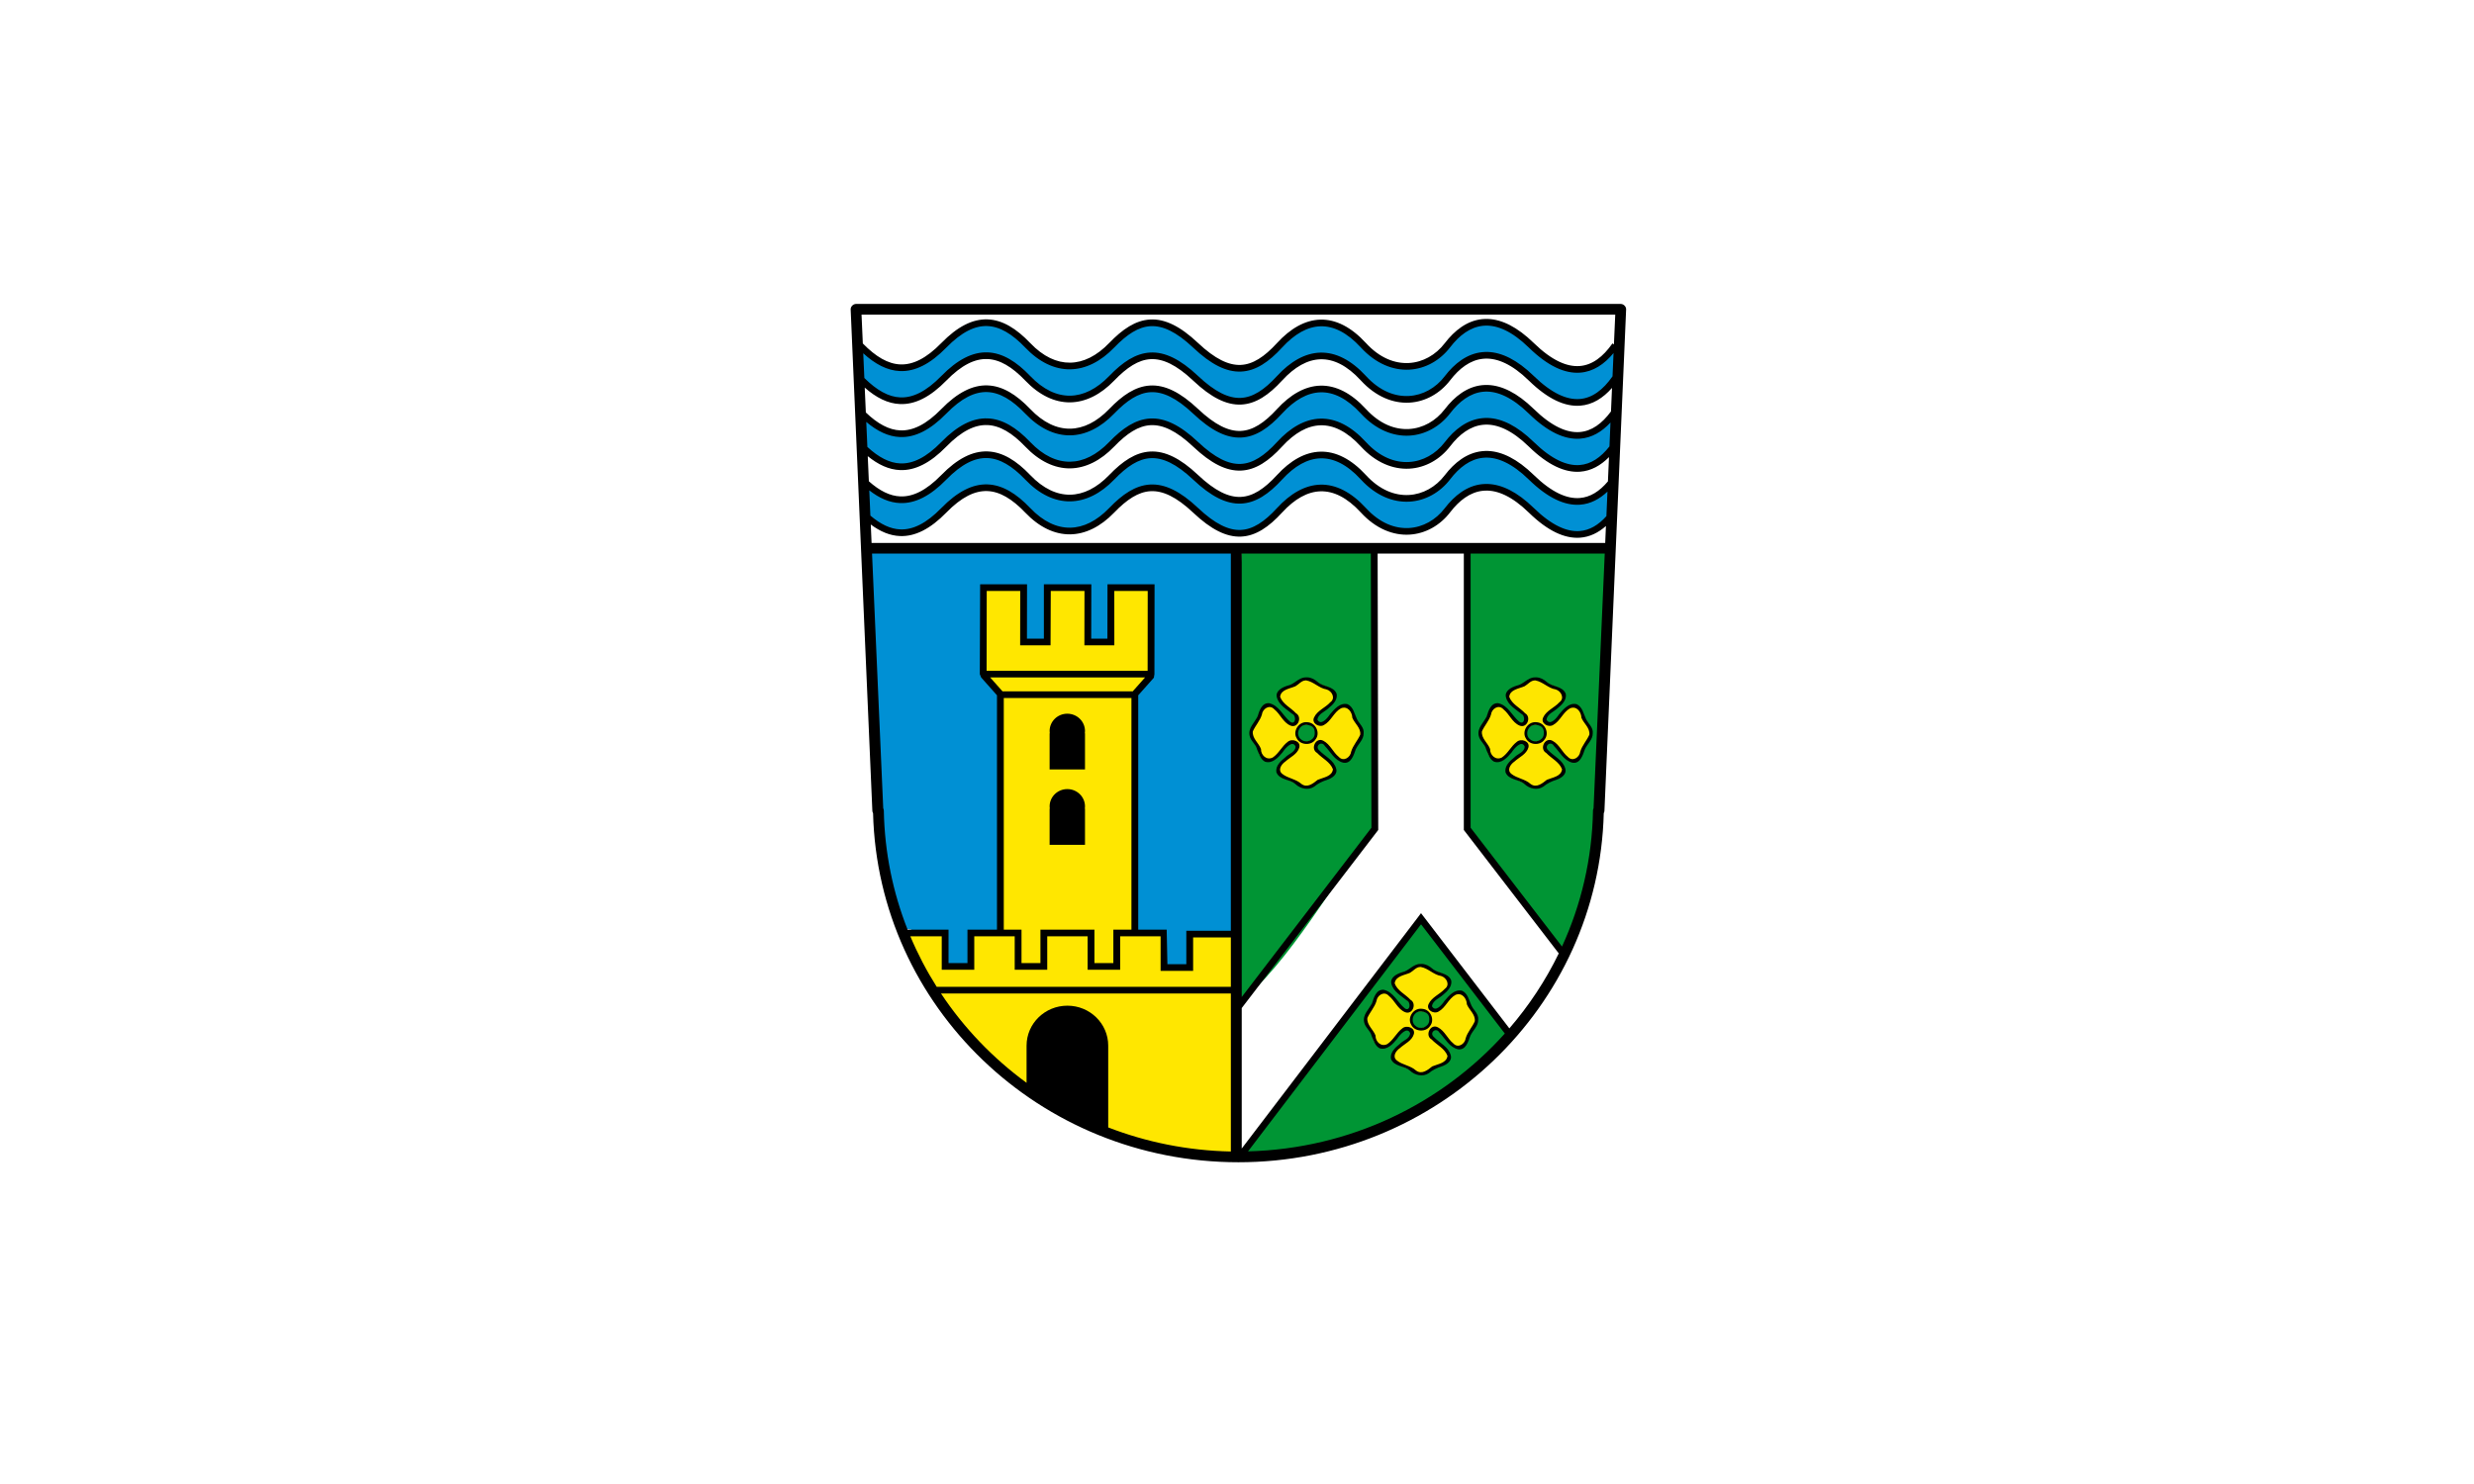
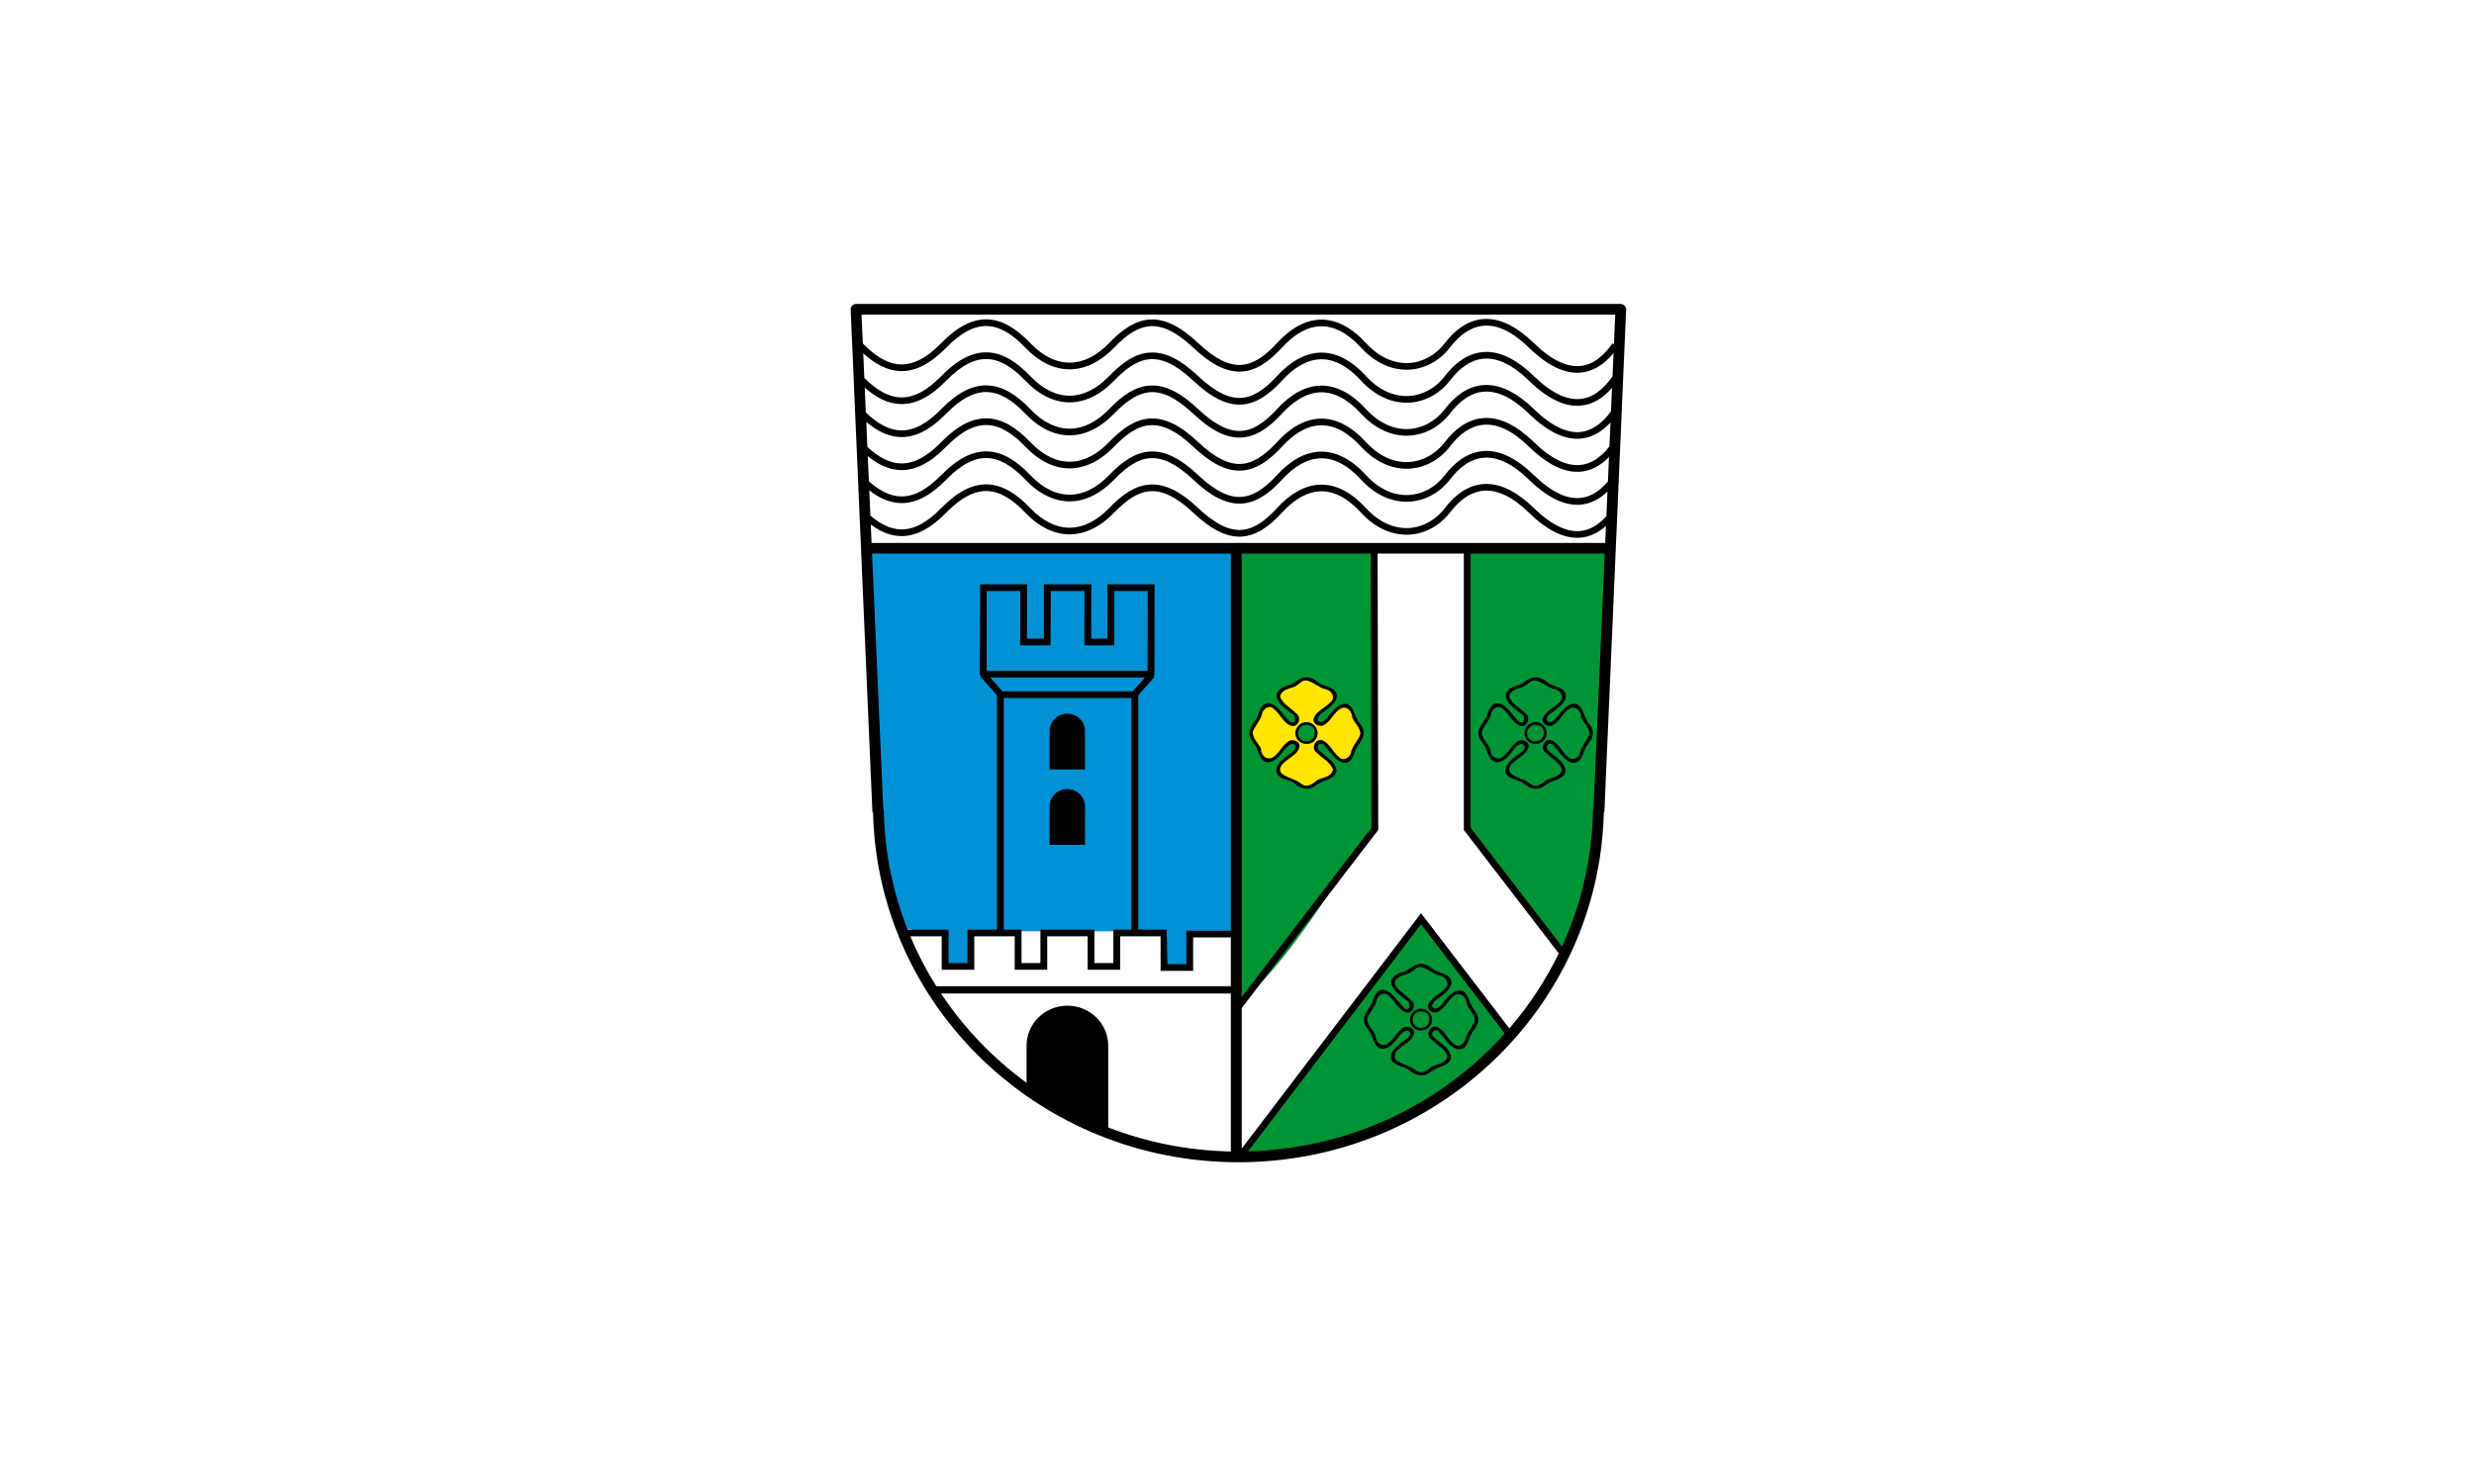
<svg xmlns="http://www.w3.org/2000/svg" xmlns:ns1="http://sodipodi.sourceforge.net/DTD/sodipodi-0.dtd" xmlns:ns2="http://www.inkscape.org/namespaces/inkscape" version="1.1" id="svg2" width="360" height="216" viewBox="0 0 360 216" ns1:docname="Flagge Landkreis Leipzig.svg" ns2:version="0.92.3 (2405546, 2018-03-11)">
  <defs id="defs6">
    <linearGradient id="linearGradient3324">
      <stop offset="0" style="stop-color:#ffffff;stop-opacity:1" id="stop3326" />
      <stop offset="0.529" style="stop-color:#ffffff;stop-opacity:0.498" id="stop3332" />
      <stop offset="1" style="stop-color:#ffffff;stop-opacity:0" id="stop3328" />
    </linearGradient>
    <ns2:path-effect is_visible="true" id="path-effect5717" effect="spiro" />
    <ns2:path-effect is_visible="true" id="path-effect5445" effect="spiro" />
    <ns2:path-effect is_visible="true" id="path-effect5441" effect="spiro" />
    <ns2:path-effect is_visible="true" id="path-effect5404" effect="spiro" />
    <ns2:path-effect is_visible="true" id="path-effect5400" effect="spiro" />
    <ns2:path-effect is_visible="true" id="path-effect5375" effect="spiro" />
    <ns2:path-effect is_visible="true" id="path-effect5196" effect="spiro" />
    <ns2:path-effect is_visible="true" id="path-effect5174" effect="spiro" />
    <ns2:path-effect is_visible="true" id="path-effect5049" effect="spiro" />
    <ns2:path-effect is_visible="true" id="path-effect5045" effect="spiro" />
    <ns2:path-effect is_visible="true" id="path-effect5196-5" effect="spiro" />
    <ns2:path-effect is_visible="true" id="path-effect5196-5-6" effect="spiro" />
    <ns2:path-effect is_visible="true" id="path-effect5196-5-6-2" effect="spiro" />
    <ns2:path-effect is_visible="true" id="path-effect5196-5-6-9" effect="spiro" />
    <ns2:path-effect is_visible="true" id="path-effect5196-5-6-4" effect="spiro" />
    <ns2:path-effect is_visible="true" id="path-effect5196-5-6-4-1" effect="spiro" />
    <ns2:path-effect is_visible="true" id="path-effect5196-5-6-4-3" effect="spiro" />
    <ns2:path-effect is_visible="true" id="path-effect5196-5-6-4-4" effect="spiro" />
    <ns2:path-effect is_visible="true" id="path-effect5196-5-6-4-4-1" effect="spiro" />
    <ns2:path-effect is_visible="true" id="path-effect5196-5-6-4-4-1-8" effect="spiro" />
    <ns2:path-effect is_visible="true" id="path-effect5375-4" effect="spiro" />
    <ns2:path-effect is_visible="true" id="path-effect5445-3" effect="spiro" />
    <ns2:path-effect is_visible="true" id="path-effect5445-3-6" effect="spiro" />
    <ns2:path-effect is_visible="true" id="path-effect5445-3-0" effect="spiro" />
    <ns2:path-effect is_visible="true" id="path-effect5445-3-0-8" effect="spiro" />
    <ns2:path-effect is_visible="true" id="path-effect5717-8" effect="spiro" />
  </defs>
  <ns1:namedview pagecolor="#ffffff" bordercolor="#666666" borderopacity="1" objecttolerance="10" gridtolerance="10" guidetolerance="10" ns2:pageopacity="0" ns2:pageshadow="2" ns2:window-width="1920" ns2:window-height="1017" id="namedview4" showgrid="false" ns2:zoom="2.2313147" ns2:cx="107.17298" ns2:cy="76.496433" ns2:window-x="-8" ns2:window-y="-8" ns2:window-maximized="1" ns2:current-layer="svg2" />
  <rect style="opacity:1;fill:#ffffff;fill-opacity:1;fill-rule:evenodd;stroke:none;stroke-opacity:1" id="rect977" width="360" height="216.507" x="0" y="0" />
  <g id="g1083" transform="matrix(0.198,0,0,0.194,123.782,44.238)">
    <g transform="translate(-2,-404.393)" style="display:inline" ns2:label="Bild" id="layer4">
-       <path ns1:nodetypes="ssccccccss" id="path5406-79" d="m 161.192,929.51 c -16.594,0 -30.046,13.452 -30.046,30.046 0,1.342 0.119,2.677 0.289,3.972 h -0.289 v 30.639 l 60.091,31.98 v -62.619 h -0.289 c 0.17,-1.294 0.289,-2.632 0.289,-3.972 0,-16.594 -13.452,-30.046 -30.046,-30.046 z" style="display:inline;fill:#000000;fill-opacity:1;stroke:#ff0000;stroke-width:0;stroke-linecap:square;stroke-linejoin:miter;stroke-miterlimit:4;stroke-dasharray:none;stroke-opacity:1" ns2:connector-curvature="0" />
      <path transform="translate(0,408.393)" ns2:connector-curvature="0" ns2:original-d="M 63.566863,510.38621 H 285.28317" ns2:path-effect="#path-effect5441" id="path5439" d="M 63.567,510.386 H 285.283" style="fill:none;stroke:#000000;stroke-width:5;stroke-linecap:butt;stroke-linejoin:miter;stroke-miterlimit:4;stroke-dasharray:none;stroke-opacity:1" />
    </g>
    <g transform="translate(-2,-404.393)" style="display:inline" id="layer1-4" ns2:label="Ebene 1">
      <path transform="translate(0,408.393)" ns2:connector-curvature="0" id="path3825" d="m 289.908,576.008 v -51.776 l 7.093,-9.458 c 3.901,-5.202 9.313,-11.964 12.026,-15.027 9.178,-10.361 24.854,-31.251 36.567,-48.728 2.822,-4.212 14.052,-19.546 24.955,-34.076 l 19.823,-26.418 -0.491,-103.582 -0.491,-103.582 h 31.356 31.356 v 103.637 103.637 l 34.919,46.39 34.919,46.39 -4.038,7.779 c -4.911,9.46 -10.16,18.204 -16.207,27 -5.34,7.768 -14.911,20.187 -15.556,20.187 -0.247,0 -14.927,-19.303 -32.623,-42.895 -26.808,-35.743 -32.324,-42.736 -33.08,-41.941 -0.499,0.525 -29.633,39.484 -64.743,86.577 -35.11,47.092 -64.275,86.081 -64.811,86.642 -0.836,0.874 -0.975,-6.35 -0.975,-50.756 z" style="fill:#ffffff;fill-opacity:1;stroke:#ffffff;stroke-width:5.012;stroke-linecap:round;stroke-linejoin:round;stroke-miterlimit:4;stroke-dasharray:none;stroke-opacity:1" />
      <path ns1:nodetypes="cccccccccccccccc" ns2:connector-curvature="0" id="path58" d="m 289.312,589.612 c -6.709,113.128 -4.087,239.331 -2.924,340.336 38.177,-31.007 72.139,-94.228 99.861,-131.18 l -0.196,-209.441 z m 166.22,-0.284 v 208.86 l 69.28,91.516 c 13.666,-25.611 26.031,-61.091 25.056,-97.626 5.385,-67.343 6.721,-134.901 8.729,-202.402 z M 421.156,868.768 288.137,1041.84 c 65.554,14.446 164.609,-47.7 199.437,-86.265 l -65.543,-86.651 z" style="color:#000000;font-style:normal;font-variant:normal;font-weight:normal;font-stretch:normal;font-size:medium;line-height:normal;font-family:Sans;-inkscape-font-specification:Sans;text-indent:0;text-align:start;text-decoration:none;text-decoration-line:none;letter-spacing:normal;word-spacing:normal;text-transform:none;writing-mode:lr-tb;direction:ltr;baseline-shift:baseline;text-anchor:start;display:inline;overflow:visible;visibility:visible;fill:#009534;fill-opacity:1;fill-rule:nonzero;stroke:none;stroke-width:0;marker:none;enable-background:accumulate" />
      <path ns1:nodetypes="ccccc" ns2:connector-curvature="0" id="rect5188" d="m 3.969,406.737 8.588,182.844 H 558.502 l 8.588,-182.844 z" style="color:#000000;font-style:normal;font-variant:normal;font-weight:normal;font-stretch:normal;font-size:medium;line-height:normal;font-family:Sans;-inkscape-font-specification:Sans;text-indent:0;text-align:start;text-decoration:none;text-decoration-line:none;letter-spacing:normal;word-spacing:normal;text-transform:none;writing-mode:lr-tb;direction:ltr;baseline-shift:baseline;text-anchor:start;display:inline;overflow:visible;visibility:visible;fill:#ffffff;fill-opacity:1;fill-rule:nonzero;stroke:none;stroke-width:8;marker:none;enable-background:accumulate" />
-       <path ns2:connector-curvature="0" id="path5181" transform="translate(0,408.393)" d="m 468.688,12.719 c -3.48,0.106 -6.886,0.999 -10.375,2.656 -4.948,2.35 -9.115,6.096 -17.688,15.875 -11.81,13.472 -28.394,17.735 -44.562,11.5 -6.417,-2.475 -11.868,-6.414 -20,-14.469 -7.246,-7.177 -11.933,-10.625 -17.781,-13.094 -3.202,-1.352 -4.562,-1.562 -10.5,-1.562 h -6.844 l -6,3.062 c -5.455,2.763 -6.932,3.906 -15.875,12.562 -12.738,12.33 -17.423,15.468 -25.844,17.219 -11.664,2.424 -23.224,-2.6 -39.5,-17.156 -15.258,-13.645 -24.37,-17.811 -34.406,-15.719 -7.47,1.557 -11.859,4.411 -22.375,14.469 -7.755,7.417 -13.713,11.816 -19,14.031 -10.734,4.496 -21.512,4.164 -31.875,-0.969 -5.709,-2.827 -9.717,-5.892 -17.812,-13.688 -9.893,-9.526 -15.108,-12.723 -23.156,-14.125 -4.917,-0.856 -9.56,-0.106 -15.062,2.469 -5.461,2.555 -9.062,5.33 -17.625,13.5 -13.406,12.791 -21.834,17.14 -33.125,17.156 -8.043,0.012 -15.826,-3.035 -23.5,-9.219 -2.071,-1.669 -3.857,-3.031 -3.969,-3.031 -0.365,0 0.352,16.231 0.75,16.969 0.213,0.395 2.453,2.537 4.969,4.75 8.182,7.196 17.318,10.673 25.156,9.562 8.031,-1.137 14.757,-5.255 25.875,-15.812 8.509,-8.08 12.032,-10.82 17.375,-13.5 5.609,-2.813 9.758,-3.812 15.656,-3.812 10.993,0 18.176,3.719 31.094,16.062 12.862,12.291 19.629,15.812 30.25,15.812 10.388,0 17.774,-3.767 29.438,-15.031 7.745,-7.479 11.99,-10.864 16.531,-13.156 5.122,-2.585 9.535,-3.696 14.688,-3.688 11.123,0.017 19.9,4.662 35.719,18.906 11.236,10.118 18.548,14.099 26.906,14.656 3.682,0.246 5.365,0.033 8.5,-1.031 6.061,-2.057 10.087,-4.973 19.719,-14.406 4.892,-4.791 10.241,-9.621 11.906,-10.75 14.674,-9.948 29.454,-9.808 43.812,0.438 2.233,1.593 6.985,5.793 10.531,9.344 7.247,7.257 12.66,11.08 18.781,13.219 8.889,3.106 17.037,2.562 25.594,-1.719 5.22,-2.612 8.512,-5.569 17.156,-15.344 11.848,-13.398 25.771,-17.103 40.875,-10.875 6.153,2.537 11.454,6.247 19.562,13.625 12.51,11.383 20.078,16.253 27.875,18 9.813,2.199 19.767,-2.086 27.688,-11.906 l 3.281,-4.062 0.438,-8.281 0.406,-8.281 -3.281,3.312 c -11.237,11.386 -24.995,13.639 -39.438,6.406 -5.955,-2.982 -10.616,-6.434 -18.594,-13.75 -8.633,-7.916 -12.806,-11.038 -18.219,-13.656 -5.059,-2.448 -9.651,-3.605 -14.125,-3.469 z m 1.094,49.75 c -0.665,-0.004 -1.346,0.03 -2.031,0.062 -4.462,0.213 -5.991,0.571 -9.25,2.188 -5.315,2.636 -9.237,6.032 -15.531,13.469 -9.91,11.71 -19.66,16.719 -32.531,16.719 -8.429,0 -16.078,-2.424 -23.625,-7.531 -1.518,-1.027 -5.933,-4.94 -9.812,-8.688 -8.834,-8.534 -11.032,-10.226 -16.656,-12.875 -7.581,-3.571 -14.449,-3.978 -21.969,-1.281 -6.131,2.199 -11.055,5.873 -19.344,14.438 -13.898,14.362 -24.848,19.378 -36.906,16.938 -8.879,-1.797 -17.342,-6.923 -29.031,-17.625 C 234.855,61.583 222.658,58.603 208.75,67.5 c -1.892,1.21 -6.917,5.54 -11.156,9.594 -4.239,4.054 -9.363,8.488 -11.406,9.875 -12.824,8.709 -25.919,10.193 -38.75,4.375 -5.889,-2.67 -8.728,-4.797 -18.875,-14.188 C 116.042,65.569 108.65,61.848 99.75,62.594 91.368,63.296 85.006,66.956 73.125,77.969 63.353,87.027 59.999,89.616 54.5,92.375 42.343,98.475 29.316,96.951 17.531,88.031 c -1.688,-1.277 -3.244,-2.312 -3.438,-2.312 -0.193,0 -0.152,3.909 0.094,8.688 0.513,9.953 -0.025,8.941 8.188,14.688 5.7,3.989 11.341,6.023 16.656,6.031 9.858,0.014 16.818,-3.815 30.375,-16.656 11.34,-10.741 17.117,-14.288 26.156,-16.188 10.011,-2.104 20.501,1.147 30.562,9.5 1.856,1.541 6.263,5.558 9.812,8.938 10.604,10.096 16.678,12.948 27.594,12.875 5.142,-0.035 7.143,-0.343 9.938,-1.438 5.723,-2.241 12.047,-6.782 20.156,-14.531 11.132,-10.638 16.955,-14.154 25.969,-15.594 11.288,-1.803 22.146,3.028 37.188,16.562 11.707,10.534 17.656,14.382 25.312,16.344 6.633,1.699 13.606,0.184 20.625,-4.469 1.886,-1.25 7.421,-6.164 12.312,-10.938 9.563,-9.331 12.674,-11.751 18.594,-14.406 5.792,-2.598 9.643,-3.284 16.312,-2.938 10.96,0.57 17.834,4.359 31.312,17.281 8.911,8.543 13.317,11.456 20.594,13.594 7.575,2.225 17.007,1.086 24.219,-2.938 4.898,-2.733 7.699,-5.194 13.156,-11.625 10.359,-12.208 18.92,-17.094 30.094,-17.094 11.155,0 21.511,5.339 35.25,18.125 9.763,9.085 16.085,13.336 23.219,15.688 2.636,0.869 4.838,1.115 9,0.969 7.26,-0.255 11.099,-2.065 17.75,-8.438 l 4.844,-4.656 0.281,-8.531 0.25,-8.531 -2.344,2.188 c -3.264,3.05 -7.439,5.78 -11.344,7.406 -4.456,1.856 -15.084,2.014 -20.156,0.281 C 517.807,93.087 510.565,88.29 500.906,79.25 487.727,66.915 479.762,62.535 469.781,62.469 Z M 468.25,111.688 c -3.636,0.18 -7.186,1.305 -11.094,3.344 -4.485,2.34 -7.388,4.932 -15.969,14.406 -2.983,3.294 -7.001,7.06 -8.938,8.375 -12.97,8.807 -29.534,8.951 -43.344,0.344 -2.71,-1.689 -8.203,-6.293 -13.094,-10.969 -12.284,-11.744 -18.172,-14.835 -28.25,-14.75 -4.116,0.035 -6.022,0.384 -9.062,1.625 -6.92,2.826 -10.609,5.544 -20.625,15.219 -13.848,13.376 -19.619,16.531 -30.156,16.531 -10.861,0 -19.85,-4.634 -34,-17.5 -17.08,-15.53 -28.328,-19.427 -40.125,-13.906 -5.261,2.462 -7.119,3.896 -16.312,12.406 -9.555,8.844 -11.645,10.442 -16.938,13.125 -6.064,3.074 -11.146,4.291 -18.031,4.25 -11.41,-0.068 -19.533,-4.197 -32.625,-16.531 -4.494,-4.234 -9.774,-8.761 -11.719,-10.062 -9.519,-6.369 -19.251,-7.128 -28.938,-2.281 -5.227,2.616 -8.893,5.495 -17.688,13.844 -12.713,12.068 -20.999,16.328 -31.719,16.312 -7.546,-0.011 -14.887,-2.433 -20.594,-6.781 -1.044,-0.796 -2.091,-1.438 -2.312,-1.438 -0.519,0 -0.448,11.783 0.094,15.156 0.356,2.217 0.914,2.931 3.812,5.094 7.725,5.764 16.312,8.265 23.344,6.812 7.993,-1.651 13.243,-4.953 23.562,-14.781 11.445,-10.901 18.618,-15.56 26.844,-17.5 12.992,-3.063 24.001,1.417 39.094,15.938 9.157,8.81 12.506,11.184 19.281,13.719 5.006,1.873 11.32,2.289 16.531,1.062 7.598,-1.788 12.885,-5.124 22.906,-14.406 12.565,-11.638 17.314,-14.685 25.562,-16.438 12.572,-2.671 23.727,2.182 40.562,17.594 11.787,10.79 20.663,15.507 29.125,15.5 8.749,-0.008 15.532,-3.806 26.375,-14.812 8.382,-8.508 12.362,-11.755 17.812,-14.5 6.089,-3.066 10.578,-4.207 16.531,-4.188 11.419,0.036 18.897,3.944 32.219,16.812 11.917,11.511 19.348,15.312 30,15.312 11.145,0 19.874,-4.695 28.594,-15.375 5.486,-6.72 10.907,-11.38 16.281,-14 5.362,-2.614 9.153,-3.317 16.125,-3 4.713,0.214 6.854,0.632 10.625,2.125 6.447,2.552 13.704,7.508 21.375,14.625 11.019,10.223 18.214,15.009 25.781,17.125 8.453,2.364 17.223,-0.119 24.344,-6.875 l 3.75,-3.531 0.312,-8.5 0.344,-8.5 -1.969,1.594 c -6.57,5.281 -12.368,7.371 -20.375,7.344 -5.174,-0.018 -6.847,-0.275 -10.719,-1.719 -8.208,-3.06 -14.285,-7.242 -25.469,-17.531 -7.966,-7.33 -13.559,-11.18 -19.562,-13.5 -4.233,-1.636 -7.927,-2.399 -11.562,-2.219 z" style="fill:#0090d4;fill-opacity:1;stroke:#0090d4;stroke-width:4.907;stroke-linecap:round;stroke-linejoin:miter;stroke-miterlimit:4;stroke-dasharray:none;stroke-opacity:1" />
      <path ns1:nodetypes="cccccccccccscsscccccccccccccc" transform="translate(0,408.393)" ns2:connector-curvature="0" id="path5703" d="m 235.01,478.264 -0.199,-12.966 -10.41,-0.203 c -42.06,-0.49 -84.13,-0.163 -126.194,-0.163 h -10.592 v 12.784 12.784 H 81.04 74.465 V 477.716 464.933 H 59.125 c -8.437,0 -15.342,-0.082 -15.343,-0.183 -0.001,-0.1 -1.494,-4.62 -3.316,-10.044 C 32.701,431.597 28.61,410.071 27.001,383.847 26.356,373.336 18.237,190.417 18.222,186.064 l -0.006,-1.644 H 149.707 281.197 v 140.621 140.621 h -16.436 -16.436 v 12.784 12.784 h -6.558 -6.558 l -0.199,-12.966 z" style="fill:#0090d4;fill-opacity:1;stroke:#0090d4;stroke-width:3.653;stroke-linecap:square;stroke-linejoin:miter;stroke-miterlimit:4;stroke-dasharray:none;stroke-opacity:1" />
-       <path ns1:nodetypes="cccccccccccccccccccccccccccccccc" ns2:connector-curvature="0" id="path5705" d="m 100.406,618.018 0.406,63.688 11.437,16.49 0.563,19.352 V 875.907 l -21.868,1.317 -1.495,26.056 -18.097,-2.12 1.119,-24.938 -29.391,1.255 13.176,30.106 c 19.862,40.141 56.207,80.746 102.858,103.553 31.352,19.31 69.045,30.922 123.918,30.631 V 878.081 h -30.625 l -1.461,24.618 -19.344,-0.452 1.054,-24.614 -22.686,-0.428 v -181.029 l 11.99,-13.214 -0.303,-22.534 V 618.018 H 194.625 v 40.906 h -19.656 l 0.43,-40.906 H 147.875 v 40.906 h -19.719 v -40.906 z" style="color:#000000;font-style:normal;font-variant:normal;font-weight:normal;font-stretch:normal;font-size:medium;line-height:normal;font-family:Sans;-inkscape-font-specification:Sans;text-indent:0;text-align:start;text-decoration:none;text-decoration-line:none;letter-spacing:normal;word-spacing:normal;text-transform:none;writing-mode:lr-tb;direction:ltr;baseline-shift:baseline;text-anchor:start;display:inline;overflow:visible;visibility:visible;fill:#ffe700;fill-opacity:1;fill-rule:nonzero;stroke:none;stroke-width:3.653;marker:none;enable-background:accumulate" />
      <path ns2:connector-curvature="0" id="path4526" transform="translate(0,408.393)" d="m 6,-4 c -2.094,2.1e-4 -4,1.906 -4,4 l 6.406,151.188 0.125,2.969 9.406,222 c 0.009,0.677 0.194,1.351 0.531,1.938 3.601,145.197 122.445,261.875 268.5,261.875 146.066,0 264.916,-116.695 268.5,-261.906 0.321,-0.581 0.495,-1.243 0.5,-1.906 L 571.906,0 c -2.1e-4,-2.094 -1.906,-4 -4,-4 z m 4,8 h 553.906 l -0.969,22.375 -1.094,-0.75 c -6.928,10.141 -14.899,16.276 -24.125,16.969 -9.226,0.693 -20.368,-4.032 -33.719,-17.312 -12.207,-12.142 -23.461,-17.609 -33.594,-18 -0.724,-0.028 -1.442,-0.02 -2.156,0 -0.714,0.02 -1.424,0.052 -2.125,0.125 C 454.929,8.573 445.796,15.912 438.594,25.5 l -0.031,0.031 C 431.993,34.287 422.521,39.744 412.281,40.312 402.041,40.881 390.878,36.658 380.719,25.375 369.844,13.297 358.481,7.474 347.188,7.781 335.894,8.088 325.115,14.454 315.312,25.375 305.995,35.755 297.552,41.361 288.688,41.75 279.823,42.139 269.814,37.349 257.25,25.25 244.193,12.676 232.877,7.085 222.094,7.688 211.311,8.29 201.756,14.975 192,25.312 c -9.238,9.788 -19.044,14.647 -28.781,14.75 -9.737,0.103 -19.693,-4.498 -29.25,-14.719 C 123.84,14.512 113.602,7.984 102.594,7.594 91.585,7.203 80.419,13.018 68.656,25.312 57.441,37.036 47.654,41.737 38.5,41.375 29.454,41.018 20.444,35.602 10.938,25.656 Z m 458.438,8.281 c 8.963,-0.299 19.544,4.109 32.031,16.531 13.919,13.846 26.414,19.592 37.625,18.75 9.605,-0.721 17.758,-6.287 24.562,-14.688 l -0.75,17.562 -0.062,-0.031 c -6.928,10.141 -14.899,16.245 -24.125,16.938 -9.226,0.693 -20.368,-4.032 -33.719,-17.312 -12.207,-12.142 -23.461,-17.609 -33.594,-18 -0.724,-0.028 -1.442,-0.028 -2.156,0 -0.714,0.028 -1.424,0.083 -2.125,0.156 -11.188,1.166 -20.331,8.484 -27.531,18.062 l -0.031,0.062 c -6.569,8.755 -16.041,14.181 -26.281,14.75 C 402.041,65.631 390.878,61.408 380.719,50.125 369.844,38.047 358.481,32.224 347.188,32.531 335.894,32.838 325.115,39.204 315.312,50.125 305.995,60.505 297.552,66.111 288.688,66.5 279.823,66.889 269.814,62.099 257.25,50 244.193,37.426 232.877,31.866 222.094,32.469 c -10.783,0.603 -20.338,7.288 -30.094,17.625 -9.238,9.788 -19.044,14.647 -28.781,14.75 -9.737,0.103 -19.693,-4.529 -29.25,-14.75 -10.129,-10.832 -20.367,-17.36 -31.375,-17.75 C 91.585,31.953 80.419,37.768 68.656,50.062 57.441,61.786 47.654,66.487 38.5,66.125 29.806,65.781 21.163,60.778 12.062,51.562 L 11.25,33.031 c 8.712,8.115 17.612,12.97 27.062,13.344 11.009,0.435 22.202,-5.294 33.969,-17.594 11.22,-11.728 20.987,-16.512 30.125,-16.188 9.138,0.324 18.243,5.823 27.906,16.156 10.234,10.945 21.565,16.433 32.938,16.312 11.373,-0.121 22.514,-5.831 32.406,-16.312 9.374,-9.933 17.847,-15.567 26.719,-16.062 8.872,-0.496 18.853,4.067 31.406,16.156 13.047,12.564 24.312,18.381 35.125,17.906 10.813,-0.474 20.434,-7.2 30.156,-18.031 9.237,-10.29 18.747,-15.679 28.25,-15.938 9.503,-0.258 19.43,4.545 29.688,15.938 10.973,12.188 23.728,17.251 35.562,16.594 11.835,-0.658 22.64,-6.972 30,-16.781 6.722,-8.959 14.763,-15.153 24.094,-16.125 0.583,-0.061 1.184,-0.105 1.781,-0.125 z m 0,24.75 c 8.963,-0.299 19.544,4.109 32.031,16.531 13.919,13.846 26.414,19.623 37.625,18.781 C 547.176,71.662 554.957,66.646 561.531,59 l -0.75,17.656 C 554.104,85.893 546.477,91.468 537.719,92.125 528.492,92.818 517.351,88.062 504,74.781 491.793,62.639 480.539,57.203 470.406,56.812 c -0.724,-0.028 -1.442,-0.02 -2.156,0 -0.714,0.02 -1.424,0.052 -2.125,0.125 -11.196,1.167 -20.329,8.506 -27.531,18.094 l -0.031,0.031 c -6.569,8.755 -16.041,14.212 -26.281,14.781 C 402.041,90.413 390.878,86.158 380.719,74.875 369.844,62.797 358.481,57.006 347.188,57.312 c -11.294,0.307 -22.072,6.673 -31.875,17.594 -9.317,10.38 -17.761,15.986 -26.625,16.375 C 279.823,91.67 269.814,86.849 257.25,74.75 244.193,62.176 232.877,56.616 222.094,57.219 c -10.783,0.603 -20.338,7.288 -30.094,17.625 -9.238,9.788 -19.044,14.647 -28.781,14.75 -9.737,0.103 -19.693,-4.529 -29.25,-14.75 C 123.84,64.012 113.602,57.515 102.594,57.125 91.585,56.735 80.419,62.549 68.656,74.844 57.441,86.567 47.654,91.237 38.5,90.875 30.161,90.546 21.851,85.943 13.156,77.438 l -0.812,-18.656 c 8.364,7.508 16.911,11.986 25.969,12.344 11.009,0.435 22.202,-5.294 33.969,-17.594 11.22,-11.728 20.987,-16.512 30.125,-16.188 9.138,0.324 18.243,5.823 27.906,16.156 10.234,10.945 21.565,16.464 32.938,16.344 11.373,-0.121 22.514,-5.831 32.406,-16.312 9.374,-9.933 17.847,-15.598 26.719,-16.094 8.872,-0.496 18.853,4.067 31.406,16.156 13.047,12.564 24.312,18.381 35.125,17.906 10.813,-0.474 20.434,-7.2 30.156,-18.031 9.237,-10.29 18.747,-15.679 28.25,-15.938 9.503,-0.258 19.43,4.545 29.688,15.938 10.973,12.188 23.728,17.251 35.562,16.594 11.835,-0.658 22.64,-6.941 30,-16.75 6.722,-8.959 14.763,-15.184 24.094,-16.156 0.583,-0.061 1.184,-0.105 1.781,-0.125 z m 0,24.75 c 8.963,-0.296 19.544,4.14 32.031,16.562 13.919,13.846 26.414,19.592 37.625,18.75 C 546.664,96.45 554.072,91.929 560.406,85 l -0.75,17.906 c -6.408,8.341 -13.663,13.348 -21.938,13.969 -9.226,0.693 -20.368,-4.032 -33.719,-17.312 -12.207,-12.142 -23.461,-17.609 -33.594,-18 -0.724,-0.028 -1.442,-0.028 -2.156,0 -0.714,0.028 -1.424,0.083 -2.125,0.156 -11.196,1.167 -20.329,8.475 -27.531,18.062 l -0.031,0.031 c -6.569,8.755 -16.041,14.212 -26.281,14.781 -10.24,0.569 -21.404,-3.654 -31.562,-14.938 -10.875,-12.078 -22.237,-17.901 -33.531,-17.594 -11.294,0.307 -22.072,6.673 -31.875,17.594 -9.317,10.38 -17.761,15.986 -26.625,16.375 -8.864,0.389 -18.874,-4.401 -31.438,-16.5 -13.057,-12.574 -24.373,-18.165 -35.156,-17.562 -10.783,0.603 -20.338,7.288 -30.094,17.625 -9.238,9.788 -19.044,14.678 -28.781,14.781 -9.737,0.103 -19.693,-4.529 -29.25,-14.75 C 123.84,88.793 113.602,82.265 102.594,81.875 91.585,81.485 80.419,87.299 68.656,99.594 57.441,111.317 47.654,116.018 38.5,115.656 30.522,115.341 22.569,111.101 14.281,103.281 l -0.812,-18.75 c 8.002,6.905 16.195,11.002 24.844,11.344 11.009,0.435 22.202,-5.294 33.969,-17.594 11.22,-11.728 20.987,-16.48 30.125,-16.156 9.138,0.324 18.243,5.823 27.906,16.156 10.234,10.945 21.565,16.433 32.938,16.312 11.373,-0.121 22.514,-5.831 32.406,-16.312 9.374,-9.933 17.847,-15.567 26.719,-16.062 8.872,-0.496 18.853,4.067 31.406,16.156 13.047,12.564 24.312,18.349 35.125,17.875 10.813,-0.474 20.434,-7.2 30.156,-18.031 9.237,-10.29 18.747,-15.648 28.25,-15.906 9.503,-0.258 19.43,4.545 29.688,15.938 10.973,12.188 23.728,17.22 35.562,16.562 11.835,-0.658 22.64,-6.941 30,-16.75 6.722,-8.959 14.763,-15.184 24.094,-16.156 0.583,-0.061 1.184,-0.105 1.781,-0.125 z m 0,24.781 c 8.963,-0.299 19.544,4.109 32.031,16.531 13.919,13.846 26.414,19.623 37.625,18.781 8.078,-0.606 15.13,-4.665 21.219,-10.938 l -0.781,18.188 c -6.128,7.474 -13.022,11.915 -20.812,12.5 -9.226,0.693 -20.368,-4.032 -33.719,-17.312 -12.207,-12.142 -23.461,-17.609 -33.594,-18 -0.724,-0.028 -1.442,-0.028 -2.156,0 -0.714,0.028 -1.424,0.083 -2.125,0.156 -11.21,1.168 -20.356,8.52 -27.562,18.125 -6.569,8.755 -16.041,14.181 -26.281,14.75 -10.24,0.569 -21.404,-3.654 -31.562,-14.938 -10.875,-12.078 -22.237,-17.869 -33.531,-17.562 -11.294,0.307 -22.072,6.642 -31.875,17.562 -9.317,10.38 -17.761,15.986 -26.625,16.375 -8.864,0.389 -18.874,-4.401 -31.438,-16.5 -13.057,-12.574 -24.373,-18.134 -35.156,-17.531 -10.783,0.603 -20.338,7.288 -30.094,17.625 -9.238,9.788 -19.044,14.647 -28.781,14.75 -9.737,0.103 -19.693,-4.529 -29.25,-14.75 -10.129,-10.832 -20.367,-17.328 -31.375,-17.719 -11.008,-0.39 -22.175,5.393 -33.938,17.688 C 57.441,136.067 47.654,140.768 38.5,140.406 30.873,140.105 23.27,136.228 15.375,129.062 l -0.812,-18.844 c 7.655,6.354 15.493,10.111 23.75,10.438 11.009,0.435 22.202,-5.294 33.969,-17.594 11.22,-11.728 20.987,-16.512 30.125,-16.188 9.138,0.324 18.243,5.823 27.906,16.156 10.234,10.945 21.565,16.464 32.938,16.344 11.373,-0.121 22.514,-5.862 32.406,-16.344 9.374,-9.933 17.847,-15.567 26.719,-16.062 8.872,-0.496 18.853,4.067 31.406,16.156 13.047,12.564 24.312,18.381 35.125,17.906 10.813,-0.474 20.434,-7.2 30.156,-18.031 9.237,-10.29 18.747,-15.679 28.25,-15.938 9.503,-0.258 19.43,4.545 29.688,15.938 10.973,12.188 23.728,17.251 35.562,16.594 11.835,-0.658 22.64,-6.972 30,-16.781 6.722,-8.959 14.763,-15.153 24.094,-16.125 0.583,-0.061 1.184,-0.105 1.781,-0.125 z m 0,24.75 c 8.963,-0.299 19.544,4.109 32.031,16.531 13.919,13.846 26.414,19.623 37.625,18.781 7.59,-0.57 14.263,-4.186 20.094,-9.812 l -0.781,18.406 c -5.842,6.674 -12.373,10.639 -19.688,11.188 -9.226,0.693 -20.368,-4.063 -33.719,-17.344 -12.207,-12.142 -23.461,-17.578 -33.594,-17.969 -0.724,-0.028 -1.442,-0.02 -2.156,0 -0.714,0.02 -1.424,0.052 -2.125,0.125 -11.196,1.167 -20.329,8.506 -27.531,18.094 l -0.031,0.031 c -6.569,8.755 -16.041,14.212 -26.281,14.781 -10.24,0.569 -21.404,-3.654 -31.562,-14.938 -10.875,-12.078 -22.237,-17.901 -33.531,-17.594 -11.294,0.307 -22.072,6.673 -31.875,17.594 -9.317,10.38 -17.761,15.986 -26.625,16.375 -8.864,0.389 -18.874,-4.432 -31.438,-16.531 -13.057,-12.574 -24.373,-18.134 -35.156,-17.531 -10.783,0.603 -20.338,7.288 -30.094,17.625 -9.238,9.788 -19.044,14.647 -28.781,14.75 -9.737,0.103 -19.693,-4.529 -29.25,-14.75 -10.129,-10.832 -20.367,-17.328 -31.375,-17.719 C 91.585,131.016 80.419,136.83 68.656,149.125 57.441,160.848 47.654,165.518 38.5,165.156 31.237,164.869 23.993,161.336 16.5,154.812 L 15.688,135.875 c 7.303,5.8 14.765,9.221 22.625,9.531 11.009,0.435 22.202,-5.294 33.969,-17.594 11.22,-11.728 20.987,-16.512 30.125,-16.188 9.138,0.324 18.243,5.823 27.906,16.156 10.234,10.945 21.565,16.464 32.938,16.344 11.373,-0.121 22.514,-5.831 32.406,-16.312 9.374,-9.933 17.847,-15.598 26.719,-16.094 8.872,-0.496 18.853,4.067 31.406,16.156 13.047,12.564 24.312,18.381 35.125,17.906 10.813,-0.474 20.434,-7.2 30.156,-18.031 9.237,-10.29 18.747,-15.648 28.25,-15.906 9.503,-0.258 19.43,4.514 29.688,15.906 10.973,12.188 23.728,17.251 35.562,16.594 11.835,-0.658 22.64,-6.941 30,-16.75 6.722,-8.959 14.763,-15.184 24.094,-16.156 0.583,-0.061 1.184,-0.105 1.781,-0.125 z m 0,24.75 c 8.963,-0.296 19.544,4.14 32.031,16.562 13.919,13.846 26.414,19.592 37.625,18.75 7.104,-0.533 13.408,-3.731 18.969,-8.75 l -0.531,12.688 H 17.375 L 16.781,161.5 c 6.953,5.278 14.066,8.361 21.531,8.656 11.009,0.435 22.202,-5.294 33.969,-17.594 11.22,-11.728 20.987,-16.48 30.125,-16.156 9.138,0.324 18.243,5.823 27.906,16.156 10.234,10.945 21.565,16.433 32.938,16.312 11.373,-0.121 22.514,-5.831 32.406,-16.312 9.374,-9.933 17.847,-15.567 26.719,-16.062 8.872,-0.496 18.853,4.067 31.406,16.156 13.047,12.564 24.312,18.381 35.125,17.906 10.813,-0.474 20.434,-7.2 30.156,-18.031 9.237,-10.29 18.747,-15.679 28.25,-15.938 9.503,-0.258 19.43,4.545 29.688,15.938 10.973,12.188 23.728,17.22 35.562,16.562 11.835,-0.658 22.64,-6.941 30,-16.75 6.722,-8.959 14.763,-15.184 24.094,-16.156 0.583,-0.061 1.184,-0.105 1.781,-0.125 z m -450.719,47.25 h 263.688 V 466.281 H 248.688 V 491.375 H 234.781 L 234.25,465.469 H 213.344 V 289.625 l 11.562,-13.281 -0.062,-0.062 0.406,-2.5 0.094,-67.406 h -34.594 l -0.062,40.75 H 178.781 l 0.094,-40.75 h -34.875 v 40.75 h -12.438 l 0.062,-40.75 H 97.156 l -0.25,67.375 1,2.5 11.625,13.375 V 465.469 H 87.844 V 490.562 H 73.937 v -20.125 -4.969 -0.031 H 43.844 C 33.085,437.647 26.938,407.557 26.375,376.094 26.36,375.498 26.209,374.906 25.938,374.375 Z m 271.688,0 h 94.875 L 384.719,389 289.406,516 Z m 99.875,0 H 452.625 v 206.531 0.812 l 0.5,0.688 69.281,91.938 c -9.687,20.343 -21.924,39.234 -36.312,56.25 l -62.906,-83.75 -2.031,-2.688 -1.969,2.688 L 289.406,629.688 V 524.281 l 99.812,-132.938 0.5,-0.688 v -0.844 z m 68.344,0 h 98.562 l -8.219,191.094 c -0.256,0.524 -0.396,1.104 -0.406,1.688 -0.65,36.318 -8.742,70.803 -22.781,102.031 L 457.625,389 Z M 102,211.344 h 24.625 l -0.062,40.781 h 22.344 l 0.156,-40.781 h 24.781 l -0.062,40.781 h 22 l -0.031,-40.781 h 24.562 L 220.25,271.25 H 101.906 Z m 2.531,64.906 h 113.812 l -9.031,10.406 h -95.719 z m 10,15.406 h 93.812 v 173.812 H 195.062 v 25.094 h -13.906 v -25.094 h -0.5 -39.188 V 490.562 H 127.562 v -25.094 h -13.031 z m 46.688,11.781 c -7.18,0 -13,5.82 -13,13 0,0.58 0.051,1.158 0.125,1.719 h -0.125 V 345.25 h 26 v -27.094 h -0.125 c 0.074,-0.56 0.125,-1.139 0.125,-1.719 0,-7.18 -5.82,-13 -13,-13 z m 0,56.562 c -7.18,0 -13,5.82 -13,13 0,0.58 0.051,1.158 0.125,1.719 h -0.125 v 27.094 h 26 v -27.094 h -0.125 c 0.074,-0.56 0.125,-1.139 0.125,-1.719 0,-7.18 -5.82,-13 -13,-13 z M 421.188,461.438 482.75,543.406 c -46.309,52.645 -113.536,86.404 -188.719,88.406 z m -375.344,9 H 68.938 v 25.125 h 0.844 4.156 15.656 3.25 v -25.094 h 29.719 v 25.094 h 0.844 4.156 15.656 3.25 v -25.094 h 29.688 V 495.562 H 177 h 4.156 15.656 3.25 v -25.094 h 29.719 V 496.375 h 0.844 4.156 15.656 3.25 v -25.094 h 27.719 V 508.375 H 65.25 C 57.8,496.343 51.285,483.668 45.844,470.438 Z m 22.562,42.938 h 213 v 118.531 c -31.769,-0.666 -62.136,-7.014 -90.125,-18.062 v -60.938 h -0.031 c 0.002,-0.137 0.031,-0.269 0.031,-0.406 0,-16.569 -13.431,-30 -30,-30 -16.569,0 -30,13.431 -30,30 0,0.137 -0.002,0.269 0,0.406 V 580.375 c -24.696,-18.424 -46.028,-41.119 -62.875,-67 z" style="color:#000000;font-style:normal;font-variant:normal;font-weight:normal;font-stretch:normal;font-size:medium;line-height:normal;font-family:Sans;-inkscape-font-specification:Sans;text-indent:0;text-align:start;text-decoration:none;text-decoration-line:none;letter-spacing:normal;word-spacing:normal;text-transform:none;writing-mode:lr-tb;direction:ltr;baseline-shift:baseline;text-anchor:start;display:inline;overflow:visible;visibility:visible;fill:#000000;fill-opacity:1;stroke:none;stroke-width:8;marker:none;enable-background:accumulate" />
      <g id="g5909">
        <path style="fill:#fee600;fill-opacity:1;stroke:#ff0000;stroke-width:0;stroke-linecap:round;stroke-linejoin:round;stroke-miterlimit:4;stroke-dasharray:none;stroke-opacity:1" d="m 335.75,685.018 c -4.984,1.192 -8.223,5.93 -13.5,6.625 -5.452,1.24 -8.818,8.386 -3.938,12.375 3.069,4.309 9.325,6.512 11.25,11.312 0.804,4.039 -4.152,4.923 -6.156,1.969 -4.757,-3.997 -7.816,-13.632 -15.406,-12.062 -6.689,2.49 -5.853,11.082 -10.406,15.719 -5.31,6.235 1.747,12.602 4.125,18.219 -0.156,6.737 9.121,11.041 13.5,5.406 4.145,-3.089 6.069,-9.733 11.375,-10.906 4.309,-0.464 3.812,4.904 1,6.594 -4.259,4.41 -13.658,8.028 -11.5,15.625 3.814,6.228 12.424,6.356 17.688,11.094 6.779,3.113 11.473,-5.038 17.781,-5.875 5.296,-1.178 9.08,-7.928 4.469,-12.125 -3.137,-4.454 -9.4,-6.724 -11.625,-11.5 -0.586,-3.649 3.924,-5.356 6,-2.312 5.004,3.945 8.018,14.091 15.812,12.281 6.287,-2.478 5.6,-10.609 9.844,-15.062 4.831,-5.109 1.082,-11.869 -2.594,-16.375 -1.579,-4.456 -3.302,-11.056 -9.406,-10.594 -8.135,0.877 -9.513,12.443 -17.219,13.562 -4.621,-0.647 -2.16,-5.795 0.5,-7.344 4.199,-4.101 13.828,-8.085 10.156,-15.438 -3.098,-5.508 -10.705,-5.228 -15.25,-9.281 -2.015,-0.998 -4.17,-2.167 -6.5,-1.906 z m 0.906,35.094 c 9.014,-0.992 9.623,11.361 1.844,12.312 -8.399,3.787 -12.183,-11.966 -1.844,-12.312 z" id="path5902" ns2:connector-curvature="0" ns1:nodetypes="ccccccccccccccccccccccccccccc" />
        <g id="g5860" transform="rotate(45.164,312.963,702.3)" style="stroke-width:2;stroke-linejoin:round;stroke-miterlimit:4;stroke-dasharray:none">
          <path ns2:connector-curvature="0" style="color:#000000;font-style:normal;font-variant:normal;font-weight:normal;font-stretch:normal;font-size:medium;line-height:normal;font-family:Sans;-inkscape-font-specification:Sans;text-indent:0;text-align:start;text-decoration:none;text-decoration-line:none;letter-spacing:normal;word-spacing:normal;text-transform:none;writing-mode:lr-tb;direction:ltr;baseline-shift:baseline;text-anchor:start;display:inline;overflow:visible;visibility:visible;fill:#000000;fill-opacity:1;stroke:none;stroke-width:2;marker:none;enable-background:accumulate" d="m 337.562,276.156 c -0.409,-0.014 -0.828,-0.011 -1.25,0.031 -5.204,0.094 -8.263,5.262 -13.219,6.219 -3.796,1.154 -9.078,3.887 -7.875,8.656 1.36,5.83 7.09,8.934 11.312,12.5 3.373,1.616 2.35,8.827 -1.594,5.844 -5.292,-4.456 -8.144,-12.315 -15.531,-13.875 -5.377,-0.23 -7.093,5.888 -8.375,10 -2.221,4.635 -7.061,8.656 -5.844,14.344 0.721,3.989 4.583,6.329 5.5,10.312 1.402,3.281 2.457,7.389 5.781,9.219 5.503,1.849 9.903,-3.241 13,-7.062 1.702,-2.737 7.323,-9.561 9.531,-4.25 -0.198,4.252 -5.084,5.364 -7.594,8.094 -3.365,2.67 -7.302,6.473 -6.531,11.156 2.232,5.946 9.888,5.137 14.062,8.938 3.607,3.456 9.438,4.857 13.75,1.844 2.749,-2.368 5.99,-3.961 9.438,-5.062 3.547,-1.219 7.934,-4.025 6.688,-8.406 -1.671,-6.433 -8.331,-9.255 -12.5,-13.781 -3.393,-3.135 1.794,-7.446 4.125,-3.281 4.247,4.394 7.161,10.943 13.562,12.562 5.869,1.135 7.747,-5.864 9.25,-10.094 1.775,-4.063 5.827,-7.144 5.75,-11.938 0.481,-4.406 -3.267,-7.183 -4.969,-10.75 -1.802,-3.888 -2.617,-9.124 -6.906,-11.094 -5.631,-1.297 -9.69,3.826 -12.875,7.625 -1.757,2.775 -6.652,8.889 -9.25,3.969 0.636,-4.354 5.445,-5.873 8.281,-8.625 3.15,-2.561 6.684,-6.261 5.906,-10.656 -2.195,-6.003 -9.904,-5.179 -14.062,-9.031 -2.152,-1.91 -4.697,-3.31 -7.562,-3.406 z m -1.312,2.312 c 0.199,-0.008 0.415,-0.018 0.625,0 5.475,1.012 9.305,5.837 14.875,6.75 4.106,1.228 6.753,6.76 2.719,9.656 -3.637,4.13 -9.602,6.168 -11.906,11.406 -2.062,4.261 3.684,7.8 7.25,5.656 5.315,-2.902 7.236,-9.609 12.531,-12.562 4.88,-2.04 8.214,2.812 8.344,7.125 1.736,4.315 6.42,7.639 5.812,12.719 -1.888,4.356 -5.273,7.98 -6.656,12.594 -0.509,4.383 -5.578,7.914 -9.094,4.031 -4.296,-3.52 -6.292,-9.375 -11.281,-12.062 -5.609,-3.183 -9.916,6.135 -4.656,9.094 3.793,4.145 9.594,6.678 11.625,12.25 -0.62,5.472 -7.118,6.121 -11.188,7.906 -3.328,2.699 -7.621,6.388 -11.969,3.094 -4.091,-3.781 -9.868,-4.099 -14.062,-7.531 -3.559,-2.928 -0.686,-7.218 2.219,-9.25 3.553,-3.332 8.872,-5.488 10.281,-10.531 1.296,-4.707 -5.33,-7.107 -8.5,-4.281 -4.291,3.266 -6.51,8.698 -11,11.75 -4.565,2.425 -8.811,-1.845 -8.656,-6.375 -1.659,-4.548 -6.569,-7.955 -6,-13.219 1.874,-4.364 5.286,-7.942 6.656,-12.562 0.49,-4.393 5.581,-7.914 9.094,-4.031 4.446,3.604 6.43,9.828 11.844,12.219 5.587,2.42 8.981,-6.438 4.094,-9.25 -3.761,-4.191 -9.635,-6.701 -11.625,-12.312 0.609,-5.537 7.213,-6.081 11.281,-7.938 2.455,-1.382 4.353,-4.225 7.344,-4.344 z m 0.781,31.312 c -5.957,-0.264 -10.306,6.979 -7.219,12.094 2.536,5.217 10.675,5.79 13.812,0.875 3.563,-4.488 0.595,-11.87 -5,-12.812 l -0.812,-0.094 -0.781,-0.062 z m 0,2 c 5.666,0.536 6.273,3.726 5.969,7.219 -0.505,4.541 -6.546,6.835 -9.938,3.75 -4.006,-2.981 -2.232,-10.095 2.719,-10.844 0.409,-0.092 0.872,-0.1 1.25,-0.125 z" id="path5808" transform="rotate(-45.164,803.955,498.103)" />
        </g>
      </g>
      <g transform="rotate(-134.836,357.221,742.443)" id="g5849" />
      <g id="g5909-0" style="display:inline" transform="translate(168.375)">
-         <path style="fill:#fee600;fill-opacity:1;stroke:#ff0000;stroke-width:0;stroke-linecap:round;stroke-linejoin:round;stroke-miterlimit:4;stroke-dasharray:none;stroke-opacity:1" d="m 335.75,685.018 c -4.984,1.192 -8.223,5.93 -13.5,6.625 -5.452,1.24 -8.818,8.386 -3.938,12.375 3.069,4.309 9.325,6.512 11.25,11.312 0.804,4.039 -4.152,4.923 -6.156,1.969 -4.757,-3.997 -7.816,-13.632 -15.406,-12.062 -6.689,2.49 -5.853,11.082 -10.406,15.719 -5.31,6.235 1.747,12.602 4.125,18.219 -0.156,6.737 9.121,11.041 13.5,5.406 4.145,-3.089 6.069,-9.733 11.375,-10.906 4.309,-0.464 3.812,4.904 1,6.594 -4.259,4.41 -13.658,8.028 -11.5,15.625 3.814,6.228 12.424,6.356 17.688,11.094 6.779,3.113 11.473,-5.038 17.781,-5.875 5.296,-1.178 9.08,-7.928 4.469,-12.125 -3.137,-4.454 -9.4,-6.724 -11.625,-11.5 -0.586,-3.649 3.924,-5.356 6,-2.312 5.004,3.945 8.018,14.091 15.812,12.281 6.287,-2.478 5.6,-10.609 9.844,-15.062 4.831,-5.109 1.082,-11.869 -2.594,-16.375 -1.579,-4.456 -3.302,-11.056 -9.406,-10.594 -8.135,0.877 -9.513,12.443 -17.219,13.562 -4.621,-0.647 -2.16,-5.795 0.5,-7.344 4.199,-4.101 13.828,-8.085 10.156,-15.438 -3.098,-5.508 -10.705,-5.228 -15.25,-9.281 -2.015,-0.998 -4.17,-2.167 -6.5,-1.906 z m 0.906,35.094 c 9.014,-0.992 9.623,11.361 1.844,12.312 -8.399,3.787 -12.183,-11.966 -1.844,-12.312 z" id="path5902-0" ns2:connector-curvature="0" ns1:nodetypes="ccccccccccccccccccccccccccccc" />
        <g id="g5860-6" transform="rotate(45.164,312.963,702.3)" style="stroke-width:2;stroke-linejoin:round;stroke-miterlimit:4;stroke-dasharray:none">
          <path style="color:#000000;font-style:normal;font-variant:normal;font-weight:normal;font-stretch:normal;font-size:medium;line-height:normal;font-family:Sans;-inkscape-font-specification:Sans;text-indent:0;text-align:start;text-decoration:none;text-decoration-line:none;letter-spacing:normal;word-spacing:normal;text-transform:none;writing-mode:lr-tb;direction:ltr;baseline-shift:baseline;text-anchor:start;display:inline;overflow:visible;visibility:visible;fill:#000000;fill-opacity:1;stroke:none;stroke-width:2;marker:none;enable-background:accumulate" d="m 337.562,276.156 c -0.409,-0.014 -0.828,-0.011 -1.25,0.031 -5.204,0.094 -8.263,5.262 -13.219,6.219 -3.796,1.154 -9.078,3.887 -7.875,8.656 1.36,5.83 7.09,8.934 11.312,12.5 3.373,1.616 2.35,8.827 -1.594,5.844 -5.292,-4.456 -8.144,-12.315 -15.531,-13.875 -5.377,-0.23 -7.093,5.888 -8.375,10 -2.221,4.635 -7.061,8.656 -5.844,14.344 0.721,3.989 4.583,6.329 5.5,10.312 1.402,3.281 2.457,7.389 5.781,9.219 5.503,1.849 9.903,-3.241 13,-7.062 1.702,-2.737 7.323,-9.561 9.531,-4.25 -0.198,4.252 -5.084,5.364 -7.594,8.094 -3.365,2.67 -7.302,6.473 -6.531,11.156 2.232,5.946 9.888,5.137 14.062,8.938 3.607,3.456 9.438,4.857 13.75,1.844 2.749,-2.368 5.99,-3.961 9.438,-5.062 3.547,-1.219 7.934,-4.025 6.688,-8.406 -1.671,-6.433 -8.331,-9.255 -12.5,-13.781 -3.393,-3.135 1.794,-7.446 4.125,-3.281 4.247,4.394 7.161,10.943 13.562,12.562 5.869,1.135 7.747,-5.864 9.25,-10.094 1.775,-4.063 5.827,-7.144 5.75,-11.938 0.481,-4.406 -3.267,-7.183 -4.969,-10.75 -1.802,-3.888 -2.617,-9.124 -6.906,-11.094 -5.631,-1.297 -9.69,3.826 -12.875,7.625 -1.757,2.775 -6.652,8.889 -9.25,3.969 0.636,-4.354 5.445,-5.873 8.281,-8.625 3.15,-2.561 6.684,-6.261 5.906,-10.656 -2.195,-6.003 -9.904,-5.179 -14.062,-9.031 -2.152,-1.91 -4.697,-3.31 -7.562,-3.406 z m -1.312,2.312 c 0.199,-0.008 0.415,-0.018 0.625,0 5.475,1.012 9.305,5.837 14.875,6.75 4.106,1.228 6.753,6.76 2.719,9.656 -3.637,4.13 -9.602,6.168 -11.906,11.406 -2.062,4.261 3.684,7.8 7.25,5.656 5.315,-2.902 7.236,-9.609 12.531,-12.562 4.88,-2.04 8.214,2.812 8.344,7.125 1.736,4.315 6.42,7.639 5.812,12.719 -1.888,4.356 -5.273,7.98 -6.656,12.594 -0.509,4.383 -5.578,7.914 -9.094,4.031 -4.296,-3.52 -6.292,-9.375 -11.281,-12.062 -5.609,-3.183 -9.916,6.135 -4.656,9.094 3.793,4.145 9.594,6.678 11.625,12.25 -0.62,5.472 -7.118,6.121 -11.188,7.906 -3.328,2.699 -7.621,6.388 -11.969,3.094 -4.091,-3.781 -9.868,-4.099 -14.062,-7.531 -3.559,-2.928 -0.686,-7.218 2.219,-9.25 3.553,-3.332 8.872,-5.488 10.281,-10.531 1.296,-4.707 -5.33,-7.107 -8.5,-4.281 -4.291,3.266 -6.51,8.698 -11,11.75 -4.565,2.425 -8.811,-1.845 -8.656,-6.375 -1.659,-4.548 -6.569,-7.955 -6,-13.219 1.874,-4.364 5.286,-7.942 6.656,-12.562 0.49,-4.393 5.581,-7.914 9.094,-4.031 4.446,3.604 6.43,9.828 11.844,12.219 5.587,2.42 8.981,-6.438 4.094,-9.25 -3.761,-4.191 -9.635,-6.701 -11.625,-12.312 0.609,-5.537 7.213,-6.081 11.281,-7.938 2.455,-1.382 4.353,-4.225 7.344,-4.344 z m 0.781,31.312 c -5.957,-0.264 -10.306,6.979 -7.219,12.094 2.536,5.217 10.675,5.79 13.812,0.875 3.563,-4.488 0.595,-11.87 -5,-12.812 l -0.812,-0.094 -0.781,-0.062 z m 0,2 c 5.666,0.536 6.273,3.726 5.969,7.219 -0.505,4.541 -6.546,6.835 -9.938,3.75 -4.006,-2.981 -2.232,-10.095 2.719,-10.844 0.409,-0.092 0.872,-0.1 1.25,-0.125 z" id="path5808-1" transform="rotate(-45.164,803.955,498.103)" ns2:connector-curvature="0" />
        </g>
      </g>
      <g id="g5909-0-3" style="display:inline" transform="translate(84.188,215.002)">
-         <path style="fill:#fee600;fill-opacity:1;stroke:#ff0000;stroke-width:0;stroke-linecap:round;stroke-linejoin:round;stroke-miterlimit:4;stroke-dasharray:none;stroke-opacity:1" d="m 335.75,685.018 c -4.984,1.192 -8.223,5.93 -13.5,6.625 -5.452,1.24 -8.818,8.386 -3.938,12.375 3.069,4.309 9.325,6.512 11.25,11.312 0.804,4.039 -4.152,4.923 -6.156,1.969 -4.757,-3.997 -7.816,-13.632 -15.406,-12.062 -6.689,2.49 -5.853,11.082 -10.406,15.719 -5.31,6.235 1.747,12.602 4.125,18.219 -0.156,6.737 9.121,11.041 13.5,5.406 4.145,-3.089 6.069,-9.733 11.375,-10.906 4.309,-0.464 3.812,4.904 1,6.594 -4.259,4.41 -13.658,8.028 -11.5,15.625 3.814,6.228 12.424,6.356 17.688,11.094 6.779,3.113 11.473,-5.038 17.781,-5.875 5.296,-1.178 9.08,-7.928 4.469,-12.125 -3.137,-4.454 -9.4,-6.724 -11.625,-11.5 -0.586,-3.649 3.924,-5.356 6,-2.312 5.004,3.945 8.018,14.091 15.812,12.281 6.287,-2.478 5.6,-10.609 9.844,-15.062 4.831,-5.109 1.082,-11.869 -2.594,-16.375 -1.579,-4.456 -3.302,-11.056 -9.406,-10.594 -8.135,0.877 -9.513,12.443 -17.219,13.562 -4.621,-0.647 -2.16,-5.795 0.5,-7.344 4.199,-4.101 13.828,-8.085 10.156,-15.438 -3.098,-5.508 -10.705,-5.228 -15.25,-9.281 -2.015,-0.998 -4.17,-2.167 -6.5,-1.906 z m 0.906,35.094 c 9.014,-0.992 9.623,11.361 1.844,12.312 -8.399,3.787 -12.183,-11.966 -1.844,-12.312 z" id="path5902-0-8" ns2:connector-curvature="0" ns1:nodetypes="ccccccccccccccccccccccccccccc" />
        <g id="g5860-6-9" transform="rotate(45.164,312.963,702.3)" style="stroke-width:2;stroke-linejoin:round;stroke-miterlimit:4;stroke-dasharray:none">
          <path style="color:#000000;font-style:normal;font-variant:normal;font-weight:normal;font-stretch:normal;font-size:medium;line-height:normal;font-family:Sans;-inkscape-font-specification:Sans;text-indent:0;text-align:start;text-decoration:none;text-decoration-line:none;letter-spacing:normal;word-spacing:normal;text-transform:none;writing-mode:lr-tb;direction:ltr;baseline-shift:baseline;text-anchor:start;display:inline;overflow:visible;visibility:visible;fill:#000000;fill-opacity:1;stroke:none;stroke-width:2;marker:none;enable-background:accumulate" d="m 337.562,276.156 c -0.409,-0.014 -0.828,-0.011 -1.25,0.031 -5.204,0.094 -8.263,5.262 -13.219,6.219 -3.796,1.154 -9.078,3.887 -7.875,8.656 1.36,5.83 7.09,8.934 11.312,12.5 3.373,1.616 2.35,8.827 -1.594,5.844 -5.292,-4.456 -8.144,-12.315 -15.531,-13.875 -5.377,-0.23 -7.093,5.888 -8.375,10 -2.221,4.635 -7.061,8.656 -5.844,14.344 0.721,3.989 4.583,6.329 5.5,10.312 1.402,3.281 2.457,7.389 5.781,9.219 5.503,1.849 9.903,-3.241 13,-7.062 1.702,-2.737 7.323,-9.561 9.531,-4.25 -0.198,4.252 -5.084,5.364 -7.594,8.094 -3.365,2.67 -7.302,6.473 -6.531,11.156 2.232,5.946 9.888,5.137 14.062,8.938 3.607,3.456 9.438,4.857 13.75,1.844 2.749,-2.368 5.99,-3.961 9.438,-5.062 3.547,-1.219 7.934,-4.025 6.688,-8.406 -1.671,-6.433 -8.331,-9.255 -12.5,-13.781 -3.393,-3.135 1.794,-7.446 4.125,-3.281 4.247,4.394 7.161,10.943 13.562,12.562 5.869,1.135 7.747,-5.864 9.25,-10.094 1.775,-4.063 5.827,-7.144 5.75,-11.938 0.481,-4.406 -3.267,-7.183 -4.969,-10.75 -1.802,-3.888 -2.617,-9.124 -6.906,-11.094 -5.631,-1.297 -9.69,3.826 -12.875,7.625 -1.757,2.775 -6.652,8.889 -9.25,3.969 0.636,-4.354 5.445,-5.873 8.281,-8.625 3.15,-2.561 6.684,-6.261 5.906,-10.656 -2.195,-6.003 -9.904,-5.179 -14.062,-9.031 -2.152,-1.91 -4.697,-3.31 -7.562,-3.406 z m -1.312,2.312 c 0.199,-0.008 0.415,-0.018 0.625,0 5.475,1.012 9.305,5.837 14.875,6.75 4.106,1.228 6.753,6.76 2.719,9.656 -3.637,4.13 -9.602,6.168 -11.906,11.406 -2.062,4.261 3.684,7.8 7.25,5.656 5.315,-2.902 7.236,-9.609 12.531,-12.562 4.88,-2.04 8.214,2.812 8.344,7.125 1.736,4.315 6.42,7.639 5.812,12.719 -1.888,4.356 -5.273,7.98 -6.656,12.594 -0.509,4.383 -5.578,7.914 -9.094,4.031 -4.296,-3.52 -6.292,-9.375 -11.281,-12.062 -5.609,-3.183 -9.916,6.135 -4.656,9.094 3.793,4.145 9.594,6.678 11.625,12.25 -0.62,5.472 -7.118,6.121 -11.188,7.906 -3.328,2.699 -7.621,6.388 -11.969,3.094 -4.091,-3.781 -9.868,-4.099 -14.062,-7.531 -3.559,-2.928 -0.686,-7.218 2.219,-9.25 3.553,-3.332 8.872,-5.488 10.281,-10.531 1.296,-4.707 -5.33,-7.107 -8.5,-4.281 -4.291,3.266 -6.51,8.698 -11,11.75 -4.565,2.425 -8.811,-1.845 -8.656,-6.375 -1.659,-4.548 -6.569,-7.955 -6,-13.219 1.874,-4.364 5.286,-7.942 6.656,-12.562 0.49,-4.393 5.581,-7.914 9.094,-4.031 4.446,3.604 6.43,9.828 11.844,12.219 5.587,2.42 8.981,-6.438 4.094,-9.25 -3.761,-4.191 -9.635,-6.701 -11.625,-12.312 0.609,-5.537 7.213,-6.081 11.281,-7.938 2.455,-1.382 4.353,-4.225 7.344,-4.344 z m 0.781,31.312 c -5.957,-0.264 -10.306,6.979 -7.219,12.094 2.536,5.217 10.675,5.79 13.812,0.875 3.563,-4.488 0.595,-11.87 -5,-12.812 l -0.812,-0.094 -0.781,-0.062 z m 0,2 c 5.666,0.536 6.273,3.726 5.969,7.219 -0.505,4.541 -6.546,6.835 -9.938,3.75 -4.006,-2.981 -2.232,-10.095 2.719,-10.844 0.409,-0.092 0.872,-0.1 1.25,-0.125 z" id="path5808-1-3" transform="rotate(-45.164,803.955,498.103)" ns2:connector-curvature="0" />
        </g>
      </g>
    </g>
  </g>
</svg>